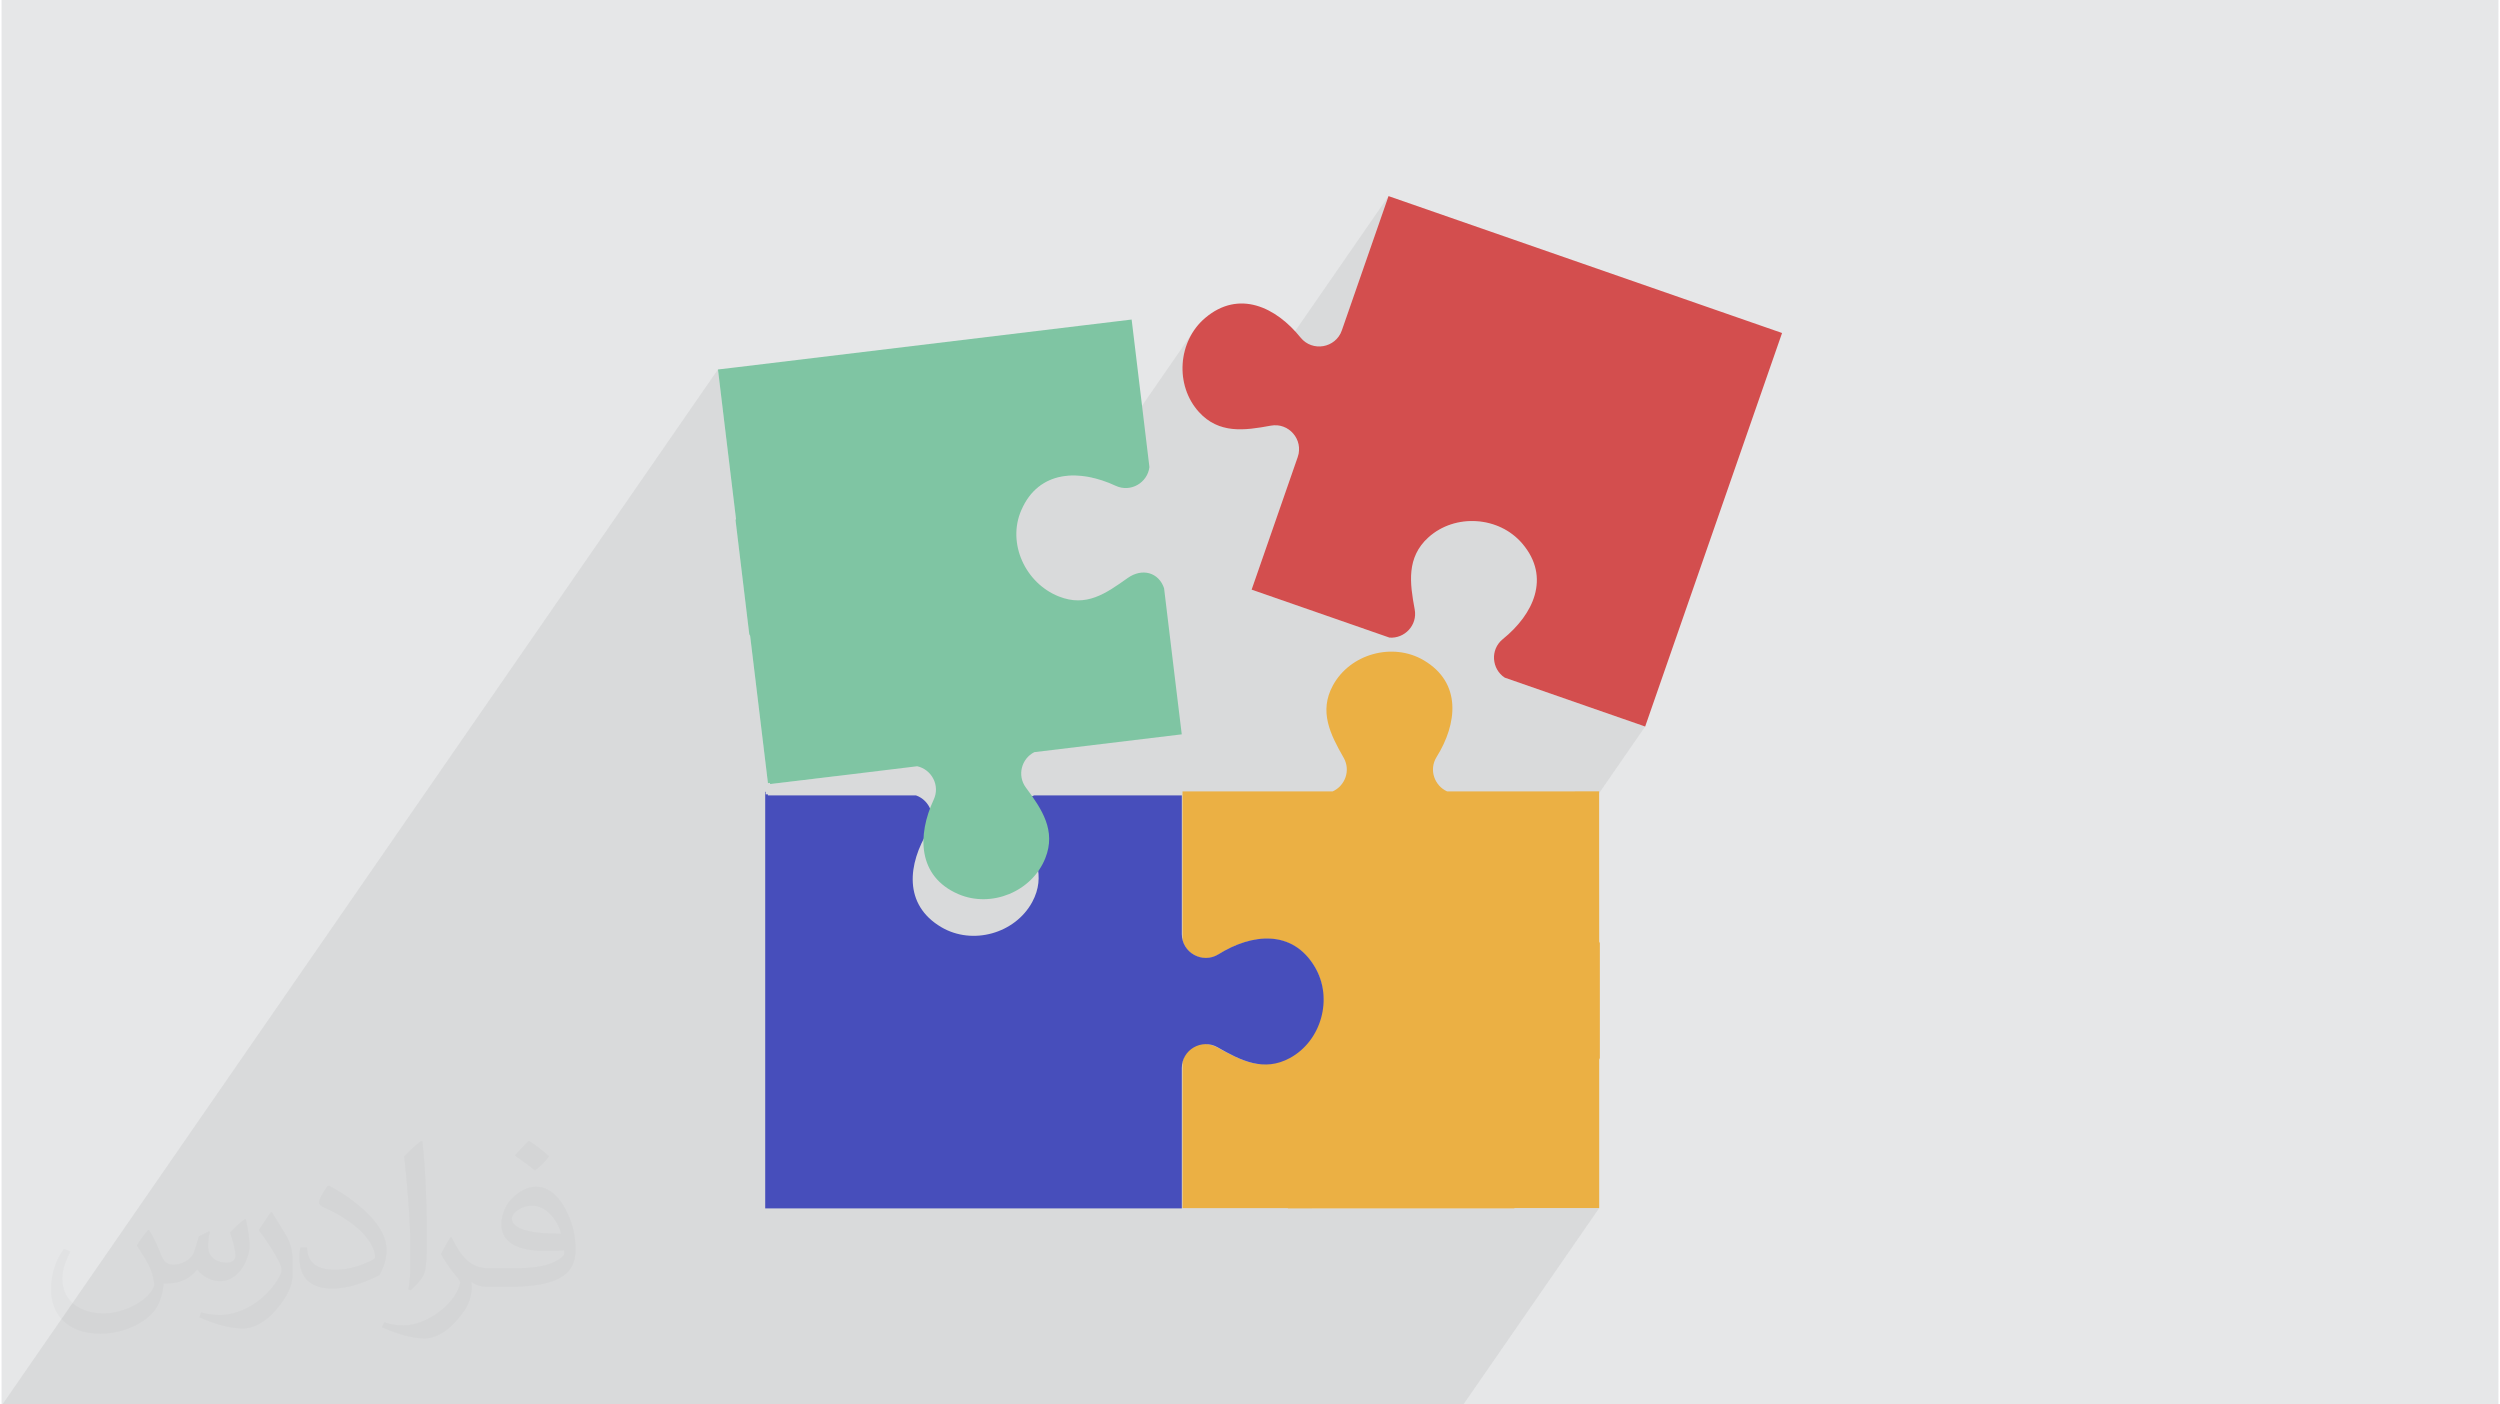
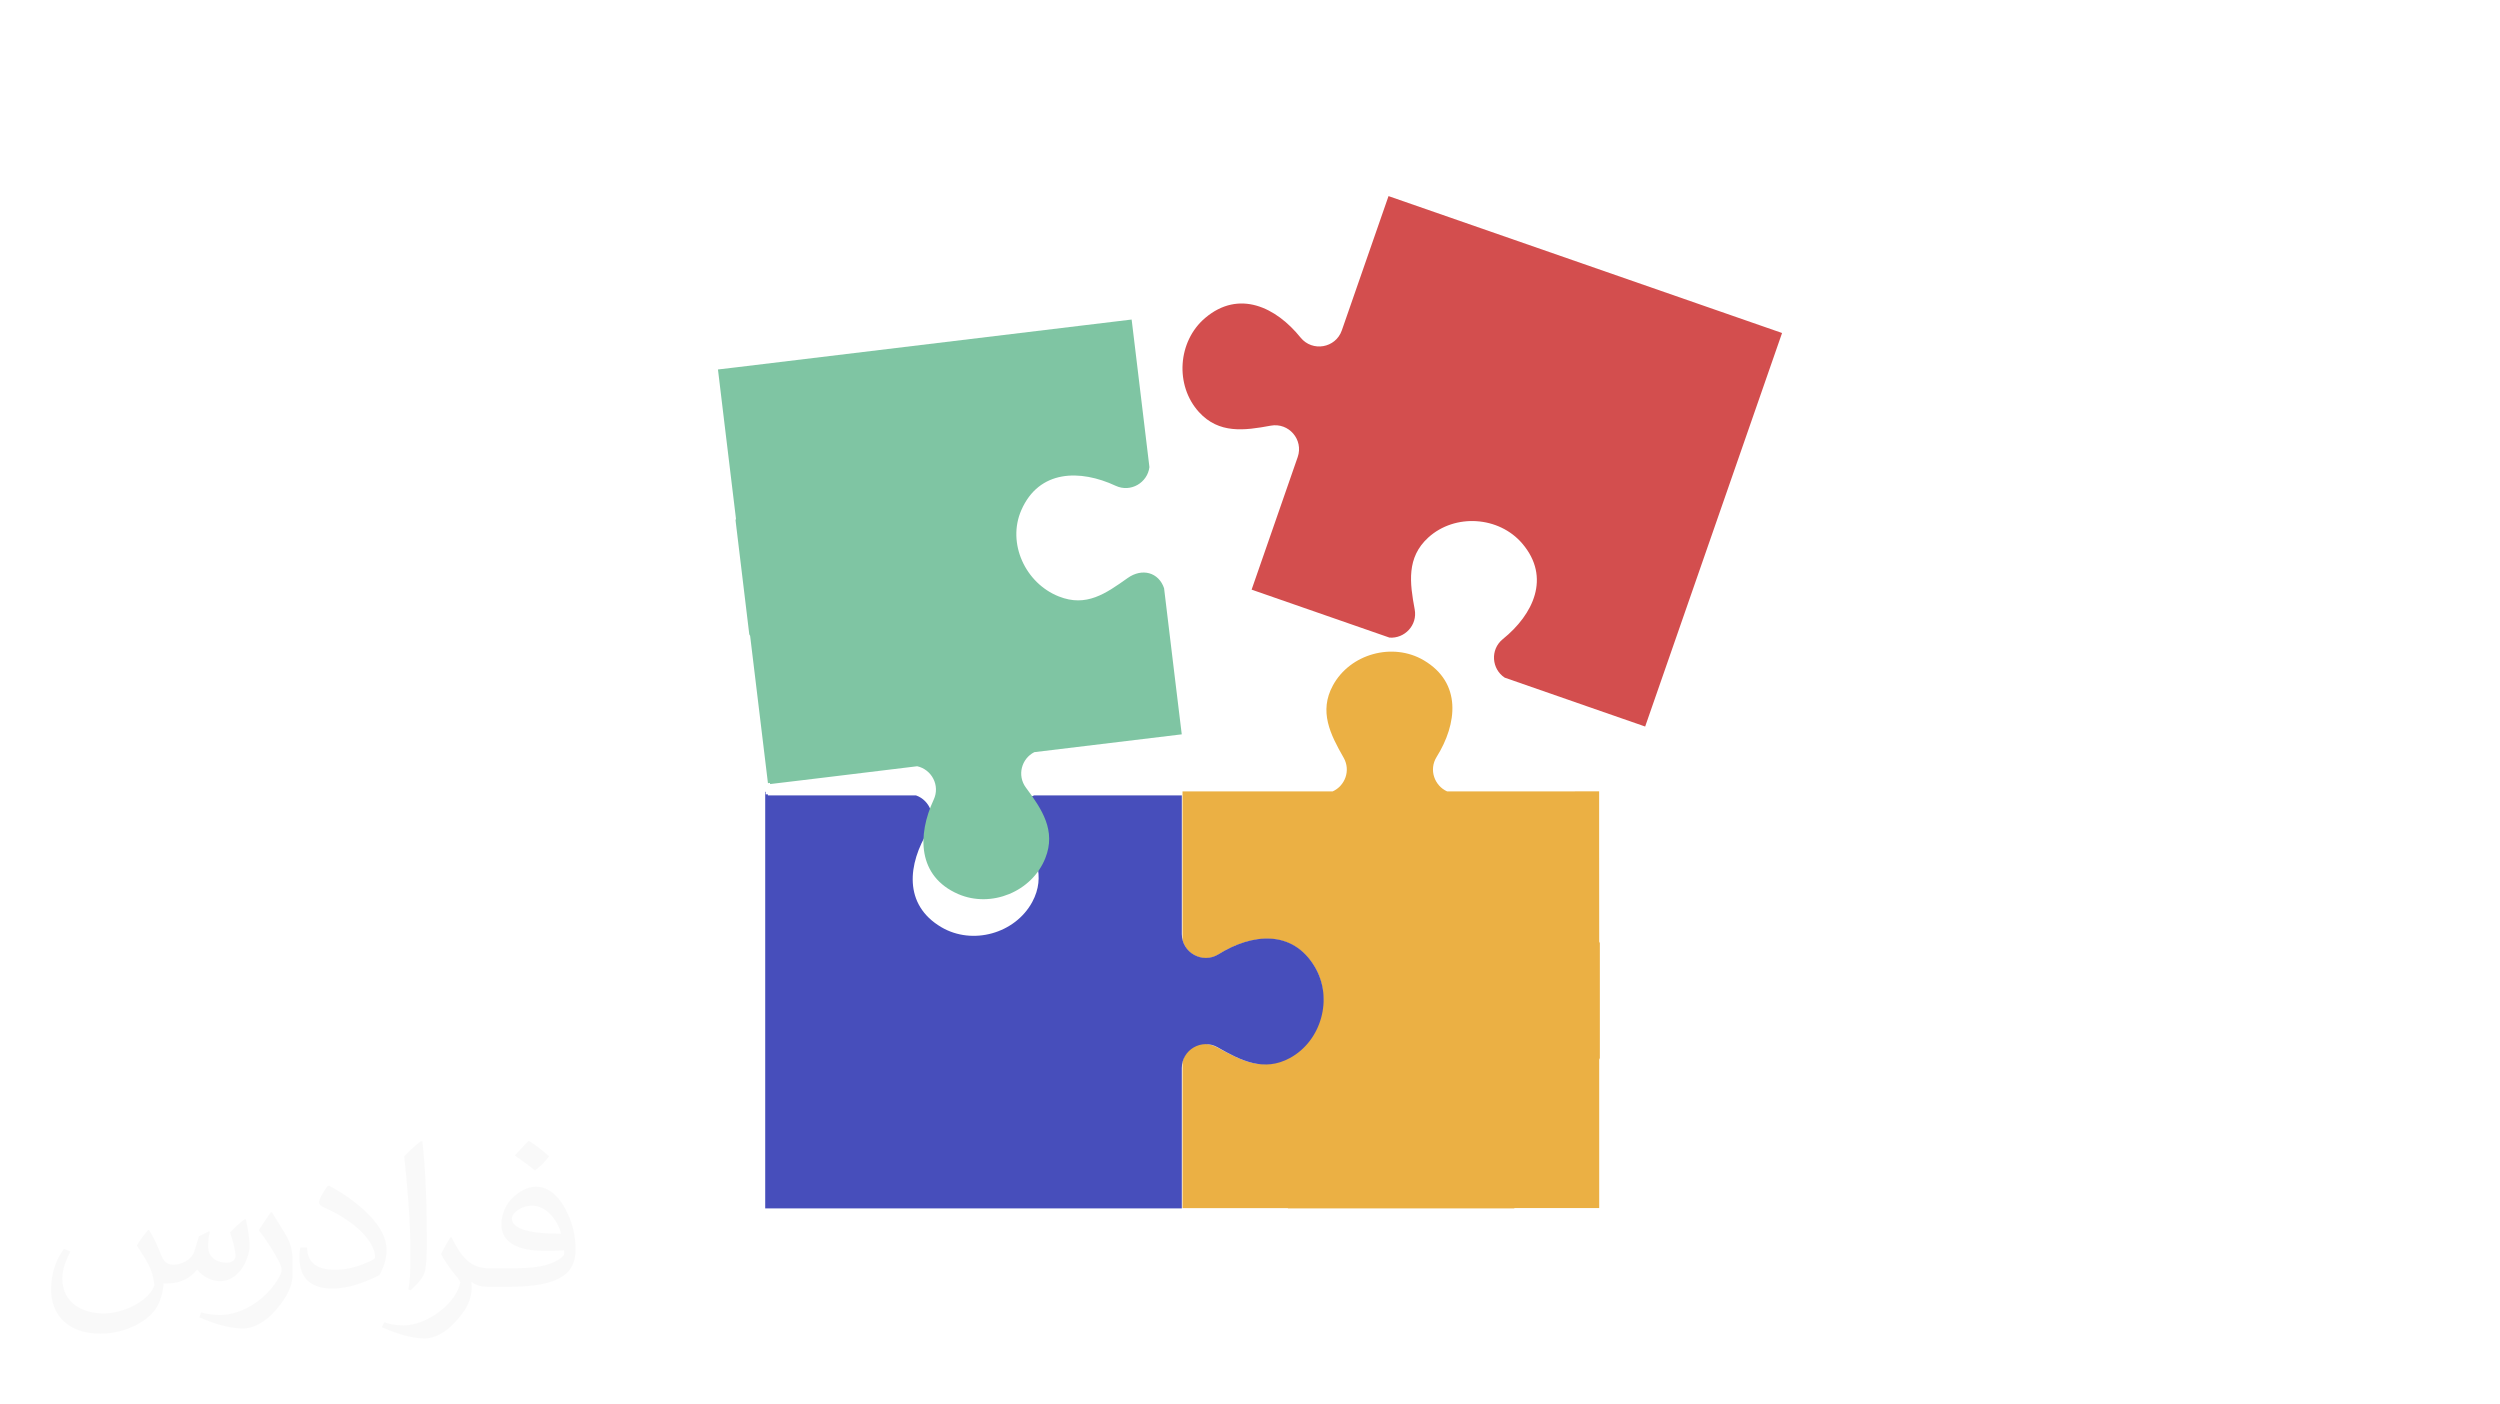
<svg xmlns="http://www.w3.org/2000/svg" xml:space="preserve" width="356px" height="200px" version="1.0" shape-rendering="geometricPrecision" text-rendering="geometricPrecision" image-rendering="optimizeQuality" fill-rule="evenodd" clip-rule="evenodd" viewBox="0 0 35600 20025">
  <g id="Layer_x0020_1">
    <g id="_2064488980704">
-       <path fill="#E6E7E8" d="M0 0l35600 0 0 20025 -35600 0 0 -20025z" />
+       <path fill="#E6E7E8" d="M0 0z" />
      <path fill="#373435" fill-opacity="0.031" d="M2102 17538c67,103 111,202 155,311 31,64 48,183 198,183 44,0 107,-14 163,-45 63,-33 111,-82 135,-159l61 -201 145 -72 10 10c-19,76 -24,148 -24,206 0,169 145,233 262,233 68,0 128,-33 128,-95 0,-81 -34,-216 -78,-338 68,-68 136,-136 214,-191l12 6c34,144 53,286 53,381 0,92 -41,195 -75,263 -70,132 -194,237 -344,237 -114,0 -240,-57 -327,-163l-5 0c-83,101 -209,194 -412,194l-63 0c-10,134 -39,229 -82,313 -122,237 -480,404 -817,404 -470,0 -705,-272 -705,-632 0,-223 72,-431 184,-577l92 37c-70,134 -116,261 -116,385 0,338 274,499 591,499 293,0 657,-188 722,-404 -24,-237 -114,-348 -250,-565 42,-72 95,-144 160,-220l13 0zm5414 -1273c99,62 196,136 290,221 -53,74 -118,142 -201,201 -94,-76 -189,-142 -286,-212 66,-74 131,-146 197,-210zm51 925c-160,0 -291,105 -291,183 0,167 320,219 702,217 -48,-196 -215,-400 -411,-400zm-359 894c208,0 390,-6 528,-41 155,-39 286,-118 286,-171 0,-15 0,-31 -5,-46 -87,9 -186,9 -274,9 -281,0 -496,-64 -581,-223 -22,-43 -36,-93 -36,-148 0,-153 65,-303 181,-406 97,-84 204,-138 313,-138 196,0 354,159 463,408 60,136 101,292 101,490 0,132 -36,243 -118,326 -153,148 -434,204 -865,204l-197 0 0 0 -51 0c-106,0 -184,-19 -244,-66l-10 0c2,24 5,49 5,72 0,97 -32,220 -97,319 -192,286 -400,410 -579,410 -182,0 -405,-70 -606,-161l36 -70c66,27 155,45 279,45 325,0 751,-313 804,-617 -12,-25 -33,-58 -65,-93 -94,-113 -155,-208 -211,-307 49,-95 92,-171 134,-239l16 -2c139,282 265,445 546,445l43 0 0 0 204 0zm-1406 299c24,-130 26,-276 26,-412l0 -202c0,-377 -48,-925 -87,-1281 68,-75 163,-161 238,-219l21 6c51,449 64,971 64,1450 0,126 -5,250 -17,340 -8,114 -73,200 -214,332l-31 -14zm-1447 -596c7,177 94,317 397,317 189,0 349,-49 526,-133 31,-15 48,-33 48,-50 0,-111 -84,-257 -228,-391 -138,-126 -322,-237 -494,-311 -58,-25 -77,-52 -77,-76 0,-52 68,-159 123,-235l20 -2c196,103 416,255 579,426 148,157 240,315 240,488 0,128 -39,250 -102,361 -216,109 -446,191 -674,191 -276,0 -465,-129 -465,-434 0,-33 0,-85 12,-151l95 0zm-500 -502l172 278c63,103 121,214 121,391l0 227c0,183 -117,379 -306,572 -147,132 -278,188 -399,188 -180,0 -386,-56 -623,-159l26 -70c76,21 163,37 270,37 341,-2 690,-251 850,-556 19,-35 27,-68 27,-91 0,-35 -20,-74 -34,-109 -87,-165 -184,-315 -291,-453 56,-88 111,-173 172,-257l15 2z" />
-       <path fill="#373435" fill-opacity="0.078" d="M16977 4749l-1426 2063 -54 -12 -97 -14 -96 -6 -95 3 -92 11 -89 22 -85 31 -81 42 -77 53 -71 65 -65 76 -2753 3983 -173 21 -765 92 -2 -16 -29 3 -254 -2101 -2 -3 -1 -2 -1 -3 -2 -2 -1 -3 -2 -2 -1 -3 -2 -2 -196 -1627 0 -3 1 -3 1 -3 1 -3 1 -2 1 -3 0 -3 1 -3 -161 -1332 -92 -765 -4 -30 -10202 14757 24 0 621 0 1082 0 10 0 1321 0 25 0 1707 0 27 0 13 0 6 0 137 0 559 0 158 0 644 0 70 0 348 0 64 0 345 0 117 0 39 0 146 0 388 0 383 0 49 0 153 0 73 0 16 0 71 0 33 0 235 0 18 0 61 0 29 0 157 0 239 0 144 0 218 0 48 0 29 0 402 0 573 0 21 0 259 0 318 0 380 0 24 0 98 0 336 0 30 0 172 0 327 0 54 0 96 0 4 0 80 0 77 0 127 0 224 0 6 0 12 0 24 0 6 0 36 0 179 0 133 0 27 0 22 0 76 0 40 0 286 0 150 0 477 0 7 0 51 0 89 0 26 0 671 0 665 0 4 0 308 0 35 0 2881 0 4 0 1206 0 1937 -2801 -1210 0 -4 5 -2881 0 4750 -6870 -28 -10 -788 -274 -1186 -413 -62 -52 -47 -64 -30 -72 -12 -64 408 -590 55 -81 48 -84 39 -86 29 -87 7 -29 561 -811 -279 139 -166 -18 82 -119 -378 -82 -35 -182 -148 213 -36 -25 -81 -44 -86 -36 -88 -28 -91 -18 -92 -11 -92 -1 -93 7 -91 15 -89 25 -87 33 -83 43 -79 51 -74 60 -101 111 -821 1187 -1597 -555 657 -1890 19 -93 -6 -88 -29 -82 -47 -72 -64 -57 -76 -41 -87 -19 -2 0 877 -1269 44 -85 666 -1915 -2288 3308 -65 -11 -123 -46 -116 -71 -111 -101 -60 -74 -51 -79 -42 -83 -34 -87 -24 -89 -16 -91 -7 -93 2 -92 10 -92 19 -91 27 -88 36 -86 45 -81z" />
      <g>
        <path fill="#EAC5B0" d="M22428 7642l-279 139 -200 -22 -1 -68 117 -47 -378 -82 -35 -182 453 -108 411 119 -88 251z" />
        <path fill="#EBB044" d="M22788 15086l0 -1639c-3,-7 -7,-14 -9,-22l-1 -1342 0 -770 0 -30 -2167 1c-179,-80 -265,-308 -150,-492 295,-473 362,-1056 -184,-1378 -442,-260 -1050,-93 -1295,359 -202,371 -37,698 153,1030 105,184 18,403 -157,481l-2140 0 0 29 0 835 0 1255c53,216 308,332 510,206 473,-294 1057,-361 1378,185 260,443 67,1040 -384,1285 -372,202 -669,39 -1005,-143 -223,-121 -450,-29 -499,207l0 2082 1502 0 0 4 3229 0 0 -5 1210 0 0 -2117c2,-7 6,-14 9,-21z" />
        <path fill="#474EBB" d="M18727 13790c-321,-546 -905,-479 -1377,-184 -227,141 -522,-22 -522,-289l0 -1976 -2107 0c-190,68 -289,298 -180,489 190,332 355,659 154,1031 -245,451 -853,619 -1295,359 -546,-321 -479,-905 -185,-1378 120,-192 20,-432 -176,-501l-1342 0 -771 0 0 -16 -30 0 0 -36 -8 0 0 199 0 1968 0 1633 0 2052 0 88 29 0 396 0 438 0 1256 0 1739 0 1169 0 913 0 0 -2001c0,-261 283,-425 510,-296 332,190 659,355 1031,153 451,-245 618,-853 358,-1295z" />
        <path fill="#D34E4E" d="M23474 10244l1912 -5496 -28 -10 -5583 -1942 -666 1915c-88,253 -420,310 -588,102 -349,-433 -878,-689 -1361,-279 -392,333 -433,961 -88,1341 285,313 648,264 1024,194 257,-47 470,200 384,448l-657 1890 1966 684c214,16 402,-176 359,-403 -70,-376 -119,-739 194,-1024 380,-346 1009,-304 1341,87 410,482 155,1012 -278,1361 -185,150 -159,429 27,550l1186 413 788 274 28 10 40 -115z" />
        <path fill="#7FC5A3" d="M16575 8387c-77,-228 -314,-292 -520,-145 -312,221 -588,418 -981,262 -478,-189 -740,-759 -535,-1229 253,-581 841,-584 1345,-349 216,101 455,-45 482,-266l-150 -1246 -100 -829 -4 -29 -671 81 -4973 601 0 0 -254 30 4 30 92 765 161 1332c-2,8 -4,15 -6,23l196 1627c4,6 8,13 12,20l254 2101 29 -3 2 16 765 -92 1332 -162c204,45 331,272 235,477 -235,505 -231,1092 349,1345 471,205 1054,-34 1243,-512 156,-392 -48,-697 -276,-1004 -132,-177 -61,-417 119,-507l2102 -254 -105 -864 0 0 -147 -1219z" />
      </g>
    </g>
  </g>
</svg>